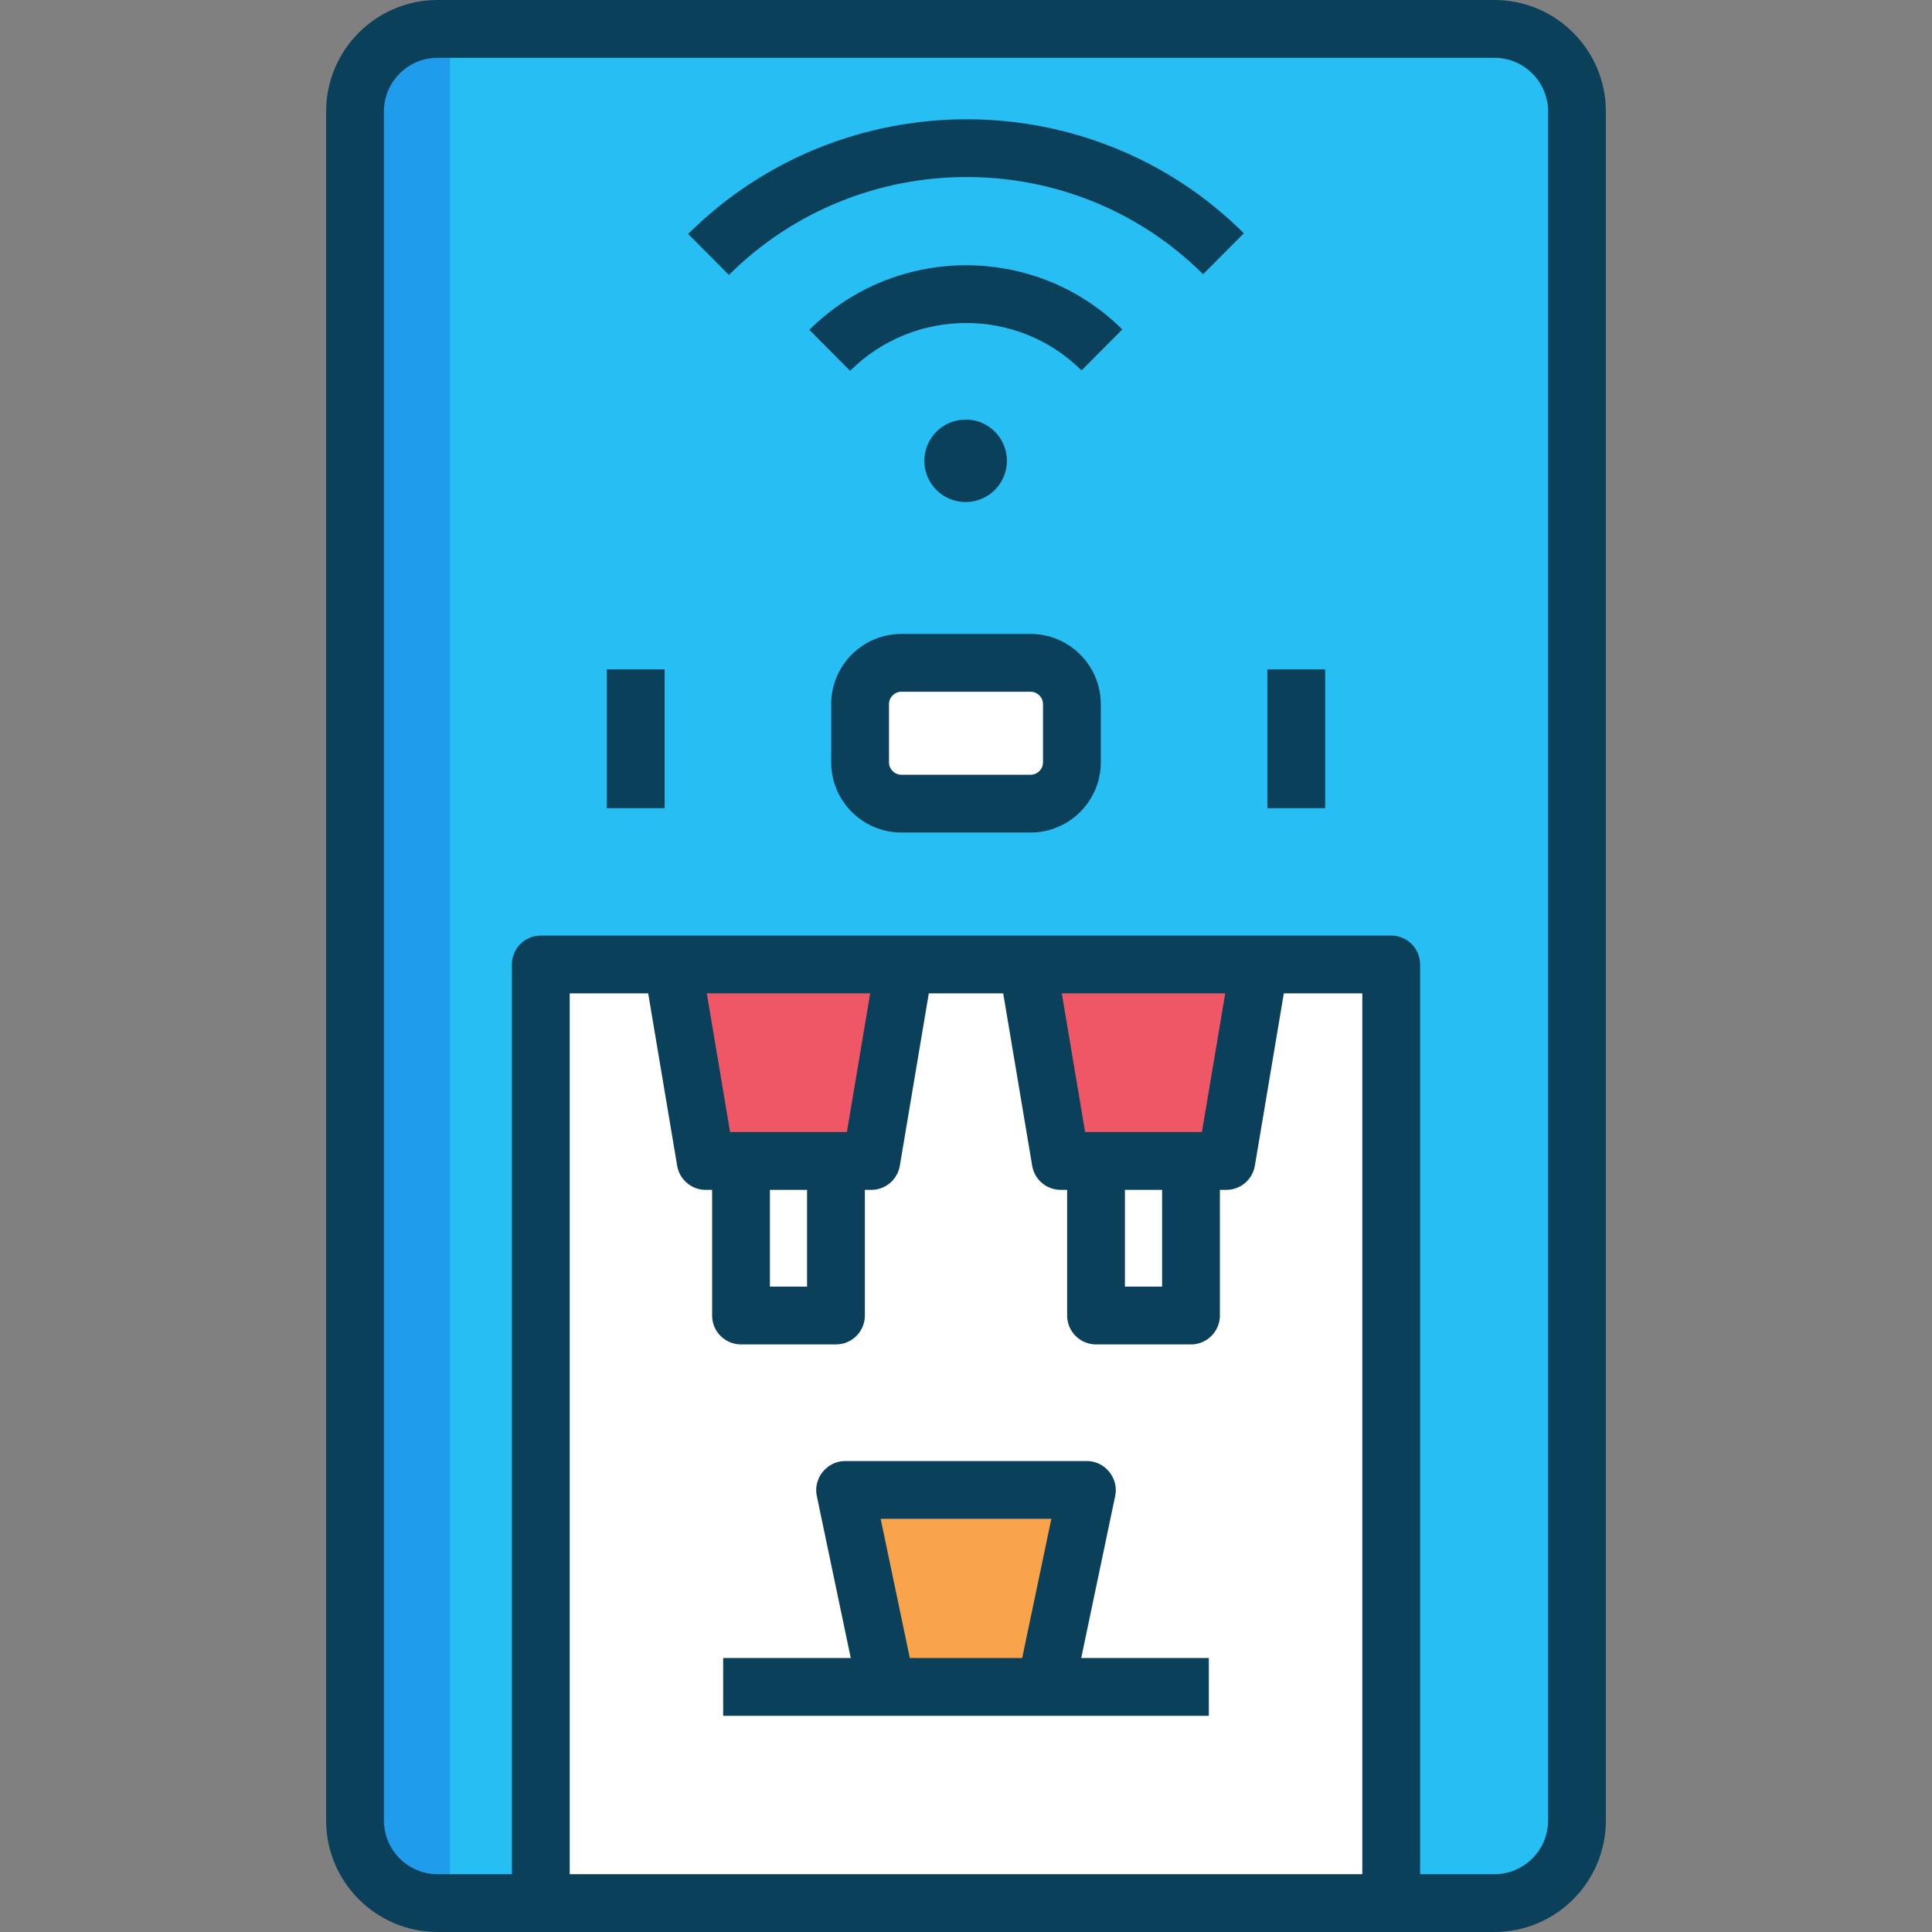
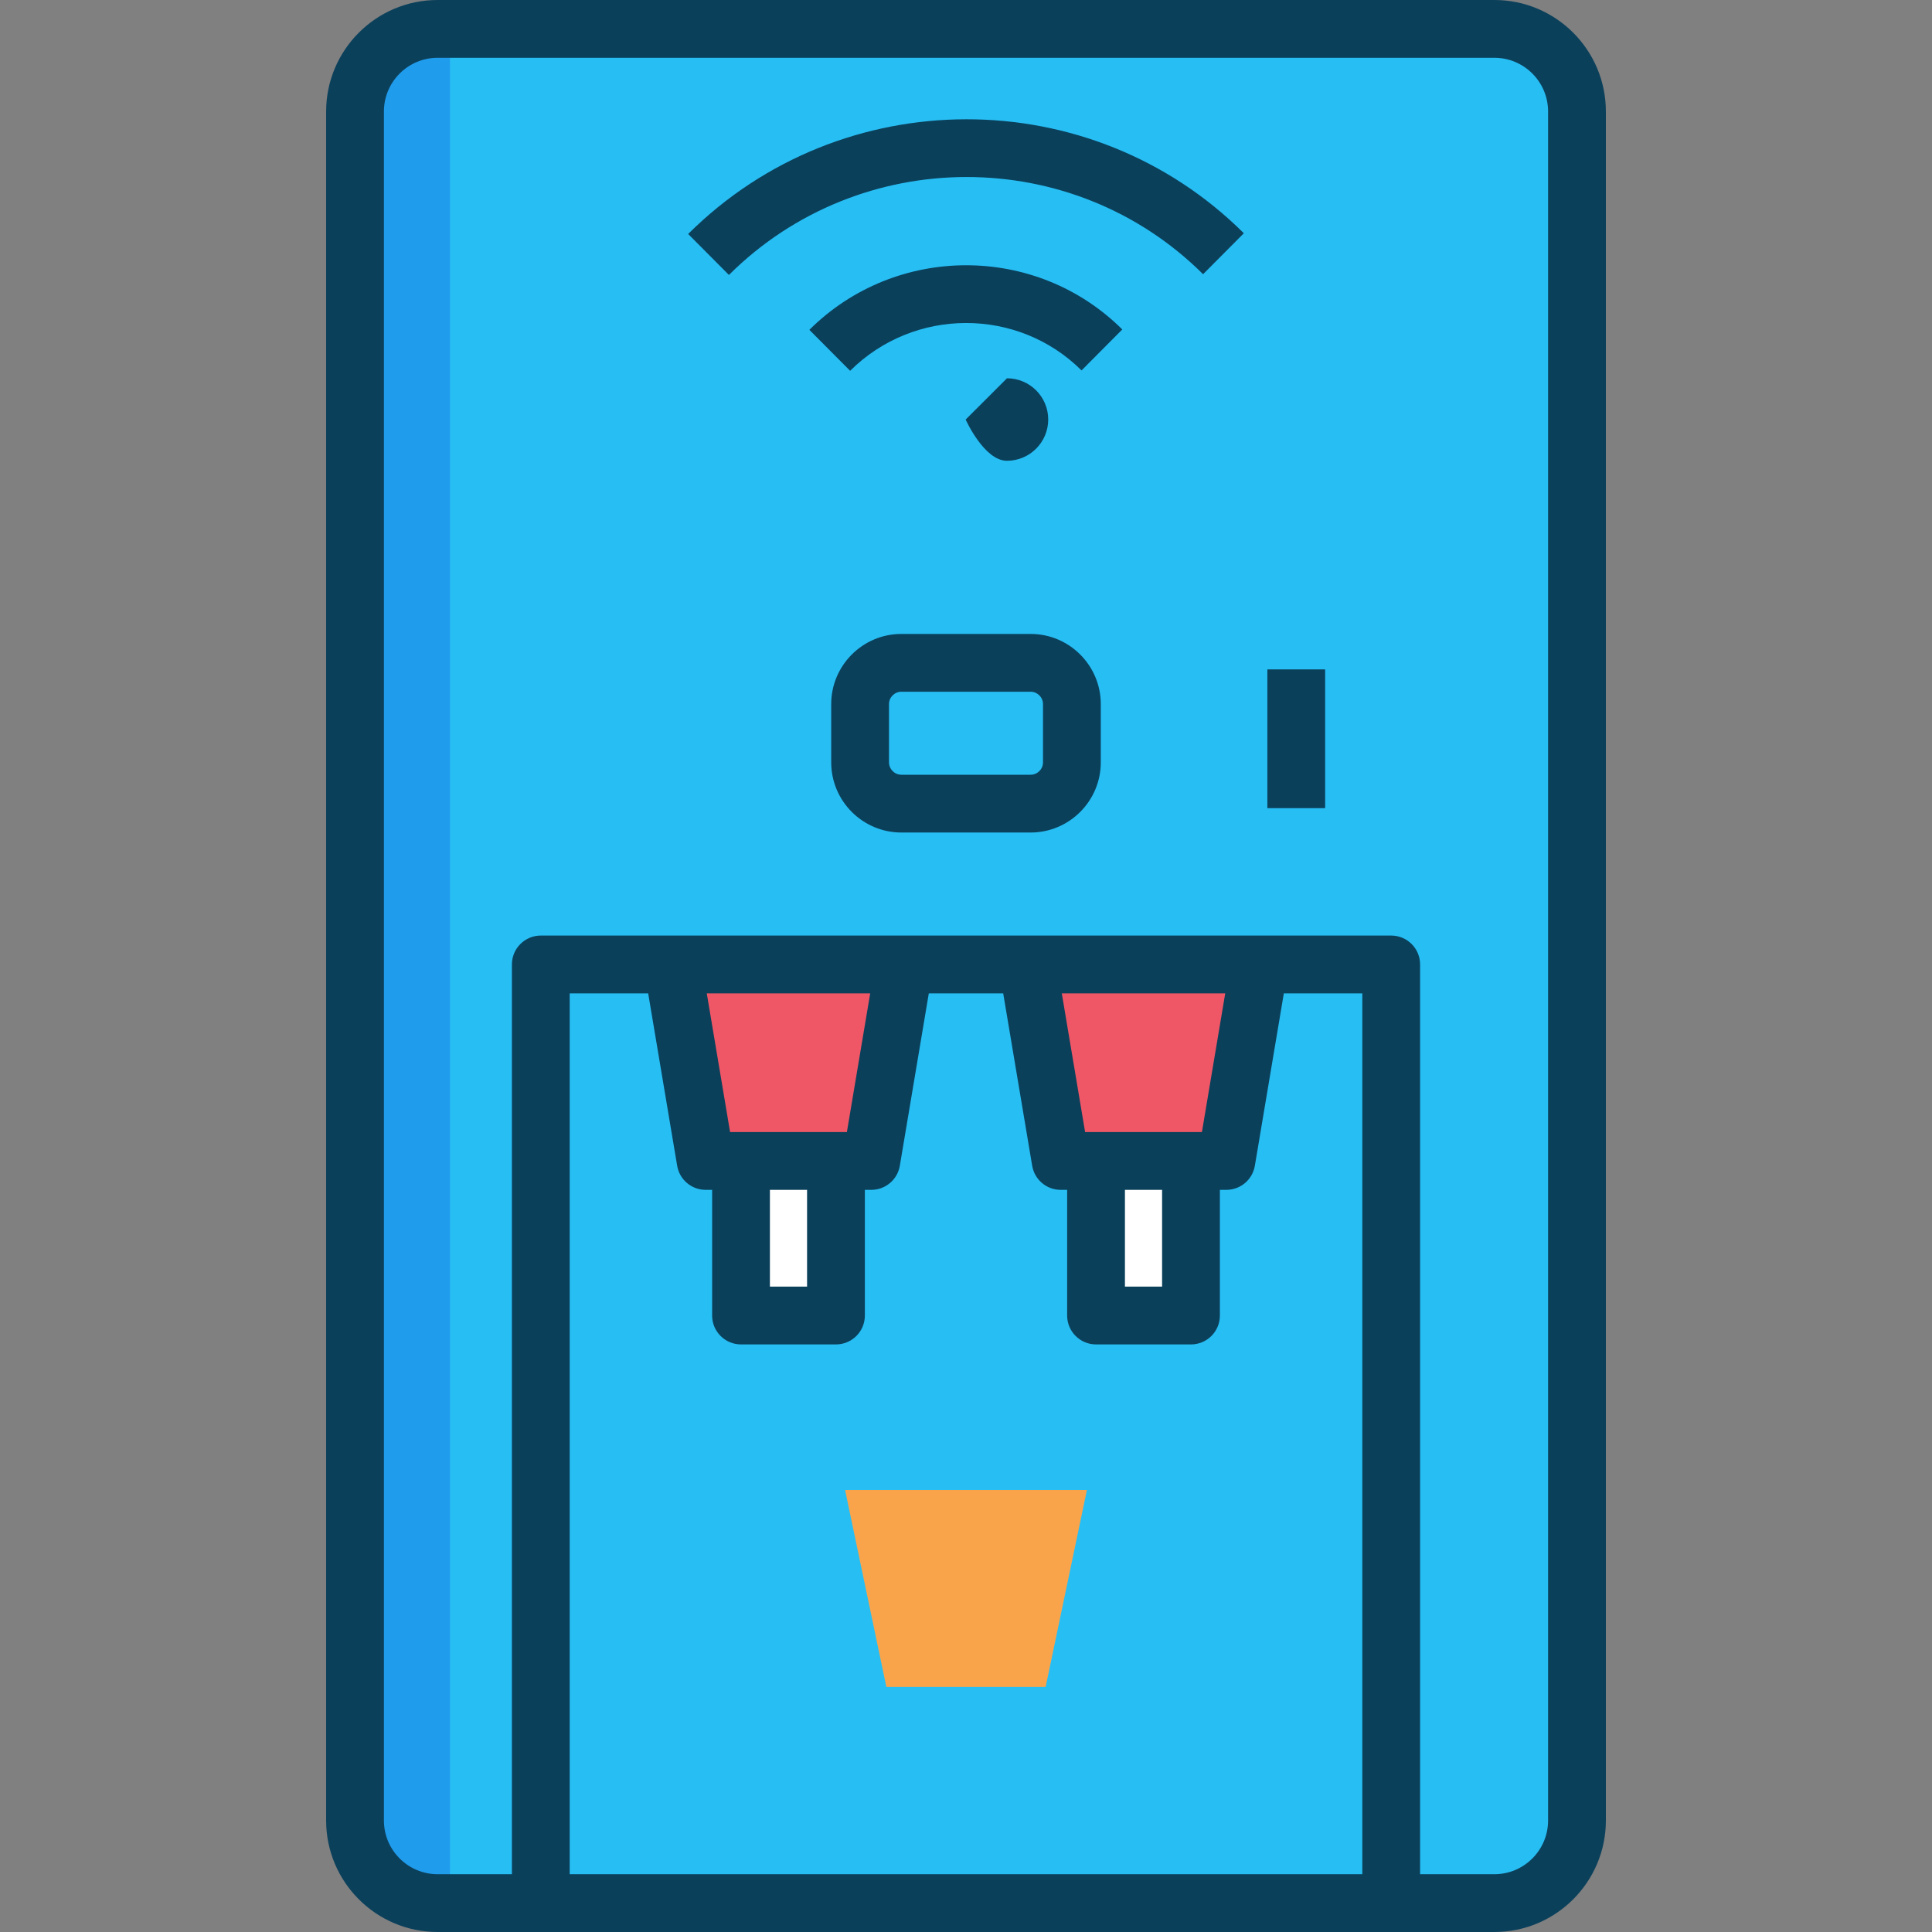
<svg xmlns="http://www.w3.org/2000/svg" id="Layer_1" height="512" viewBox="0 0 468 468" width="512">
  <rect x="0" y="0" width="468" height="468" fill="#808080" stroke="none" />
  <g>
    <g>
      <path d="m362 461h-256c-11.046 0-20-8.954-20-20v-414c0-11.046 8.954-20 20-20h256c11.046 0 20 8.954 20 20v414c0 11.046-8.954 20-20 20z" fill="#27bef4" />
      <path d="m106 7c-11.046 0-20 8.954-20 20v414c0 11.046 8.954 20 20 20h3v-454z" fill="#209ced" />
    </g>
    <g>
-       <path d="m131 233.626h206v227.374h-206z" fill="#fff" />
      <g>
        <path d="m297.067 281.225h-40.134l-8-47.599h56.134z" fill="#f05766" />
        <path d="m265.5 281.225h23v37.442h-23z" fill="#fff" />
      </g>
      <g>
        <path d="m211.067 281.225h-40.134l-8-47.599h56.134z" fill="#f05766" />
        <g>
          <path d="m179.5 281.225h23v37.442h-23z" fill="#fff" />
          <path d="m362 0h-256c-14.888 0-27 12.112-27 27v414c0 14.888 12.112 27 27 27h256c14.888 0 27-12.112 27-27v-414c0-14.888-12.112-27-27-27zm-185.146 274.225-5.647-33.598h39.585l-5.647 33.598zm18.646 14v23.442h-9v-23.442zm-23 0v30.442c0 3.866 3.134 7 7 7h23c3.866 0 7-3.134 7-7v-30.442h1.567c3.418 0 6.336-2.469 6.903-5.84l7.019-41.758h18.021l7.019 41.758c.566 3.371 3.485 5.84 6.903 5.84h1.567v30.442c0 3.866 3.134 7 7 7h23c3.866 0 7-3.134 7-7v-30.442h1.567c3.418 0 6.337-2.469 6.903-5.84l7.019-41.758h19.012v213.373h-192v-213.373h19.011l7.019 41.758c.567 3.371 3.485 5.84 6.903 5.84zm90.354-14-5.647-33.598h39.586l-5.647 33.598zm18.646 14v23.442h-9v-23.442zm93.5 152.775c0 7.168-5.832 13-13 13h-18v-220.373c0-3.866-3.134-7-7-7h-206c-3.866 0-7 3.134-7 7v220.373h-18c-7.168 0-13-5.832-13-13v-414c0-7.168 5.832-13 13-13h256c7.168 0 13 5.832 13 13z" fill="#0b405b" />
        </g>
      </g>
      <g>
        <path d="m263.293 360.916h-58.586l10 47.716h38.586z" fill="#f9a44b" />
-         <path d="m261.912 401.632 8.232-39.28c.896-4.284-2.481-8.436-6.852-8.436h-58.586c-4.37 0-7.749 4.151-6.851 8.436l8.232 39.28h-30.911v14h117.647v-14zm-48.586-33.716h41.348l-7.066 33.716h-27.216z" fill="#0b405b" />
      </g>
    </g>
    <g>
      <g>
-         <path d="m249.651 194.667h-31.303c-5.523 0-10-4.477-10-10v-14.104c0-5.523 4.477-10 10-10h31.303c5.523 0 10 4.477 10 10v14.104c0 5.523-4.477 10-10 10z" fill="#fff" />
        <path d="m249.651 201.667h-31.303c-9.374 0-17-7.626-17-17v-14.104c0-9.374 7.626-17 17-17h31.303c9.374 0 17 7.626 17 17v14.104c0 9.374-7.626 17-17 17zm-31.302-34.104c-1.654 0-3 1.346-3 3v14.104c0 1.654 1.346 3 3 3h31.303c1.654 0 3-1.346 3-3v-14.104c0-1.654-1.346-3-3-3z" fill="#0b405b" />
      </g>
      <g fill="#0b405b">
-         <path d="m147 162.151h14v33.613h-14z" />
        <path d="m307 162.151h14v33.613h-14z" />
      </g>
    </g>
    <g fill="#0b405b">
      <path d="m176.571 66.602-9.875-9.924c37.162-36.978 97.546-37.056 134.608-.176l-9.875 9.924c-31.619-31.463-83.143-31.385-114.858.176z" />
      <path d="m205.932 89.823-9.875-9.924c20.925-20.823 54.931-20.864 75.804-.093l-9.875 9.924c-15.428-15.351-40.574-15.311-56.054.093z" />
-       <path d="m233.917 101.631c-5.523.003-10.002 4.479-10.005 9.997s4.472 9.989 9.995 9.986 10.002-4.479 10.005-9.997-4.472-9.988-9.995-9.986z" />
+       <path d="m233.917 101.631s4.472 9.989 9.995 9.986 10.002-4.479 10.005-9.997-4.472-9.988-9.995-9.986z" />
    </g>
  </g>
</svg>